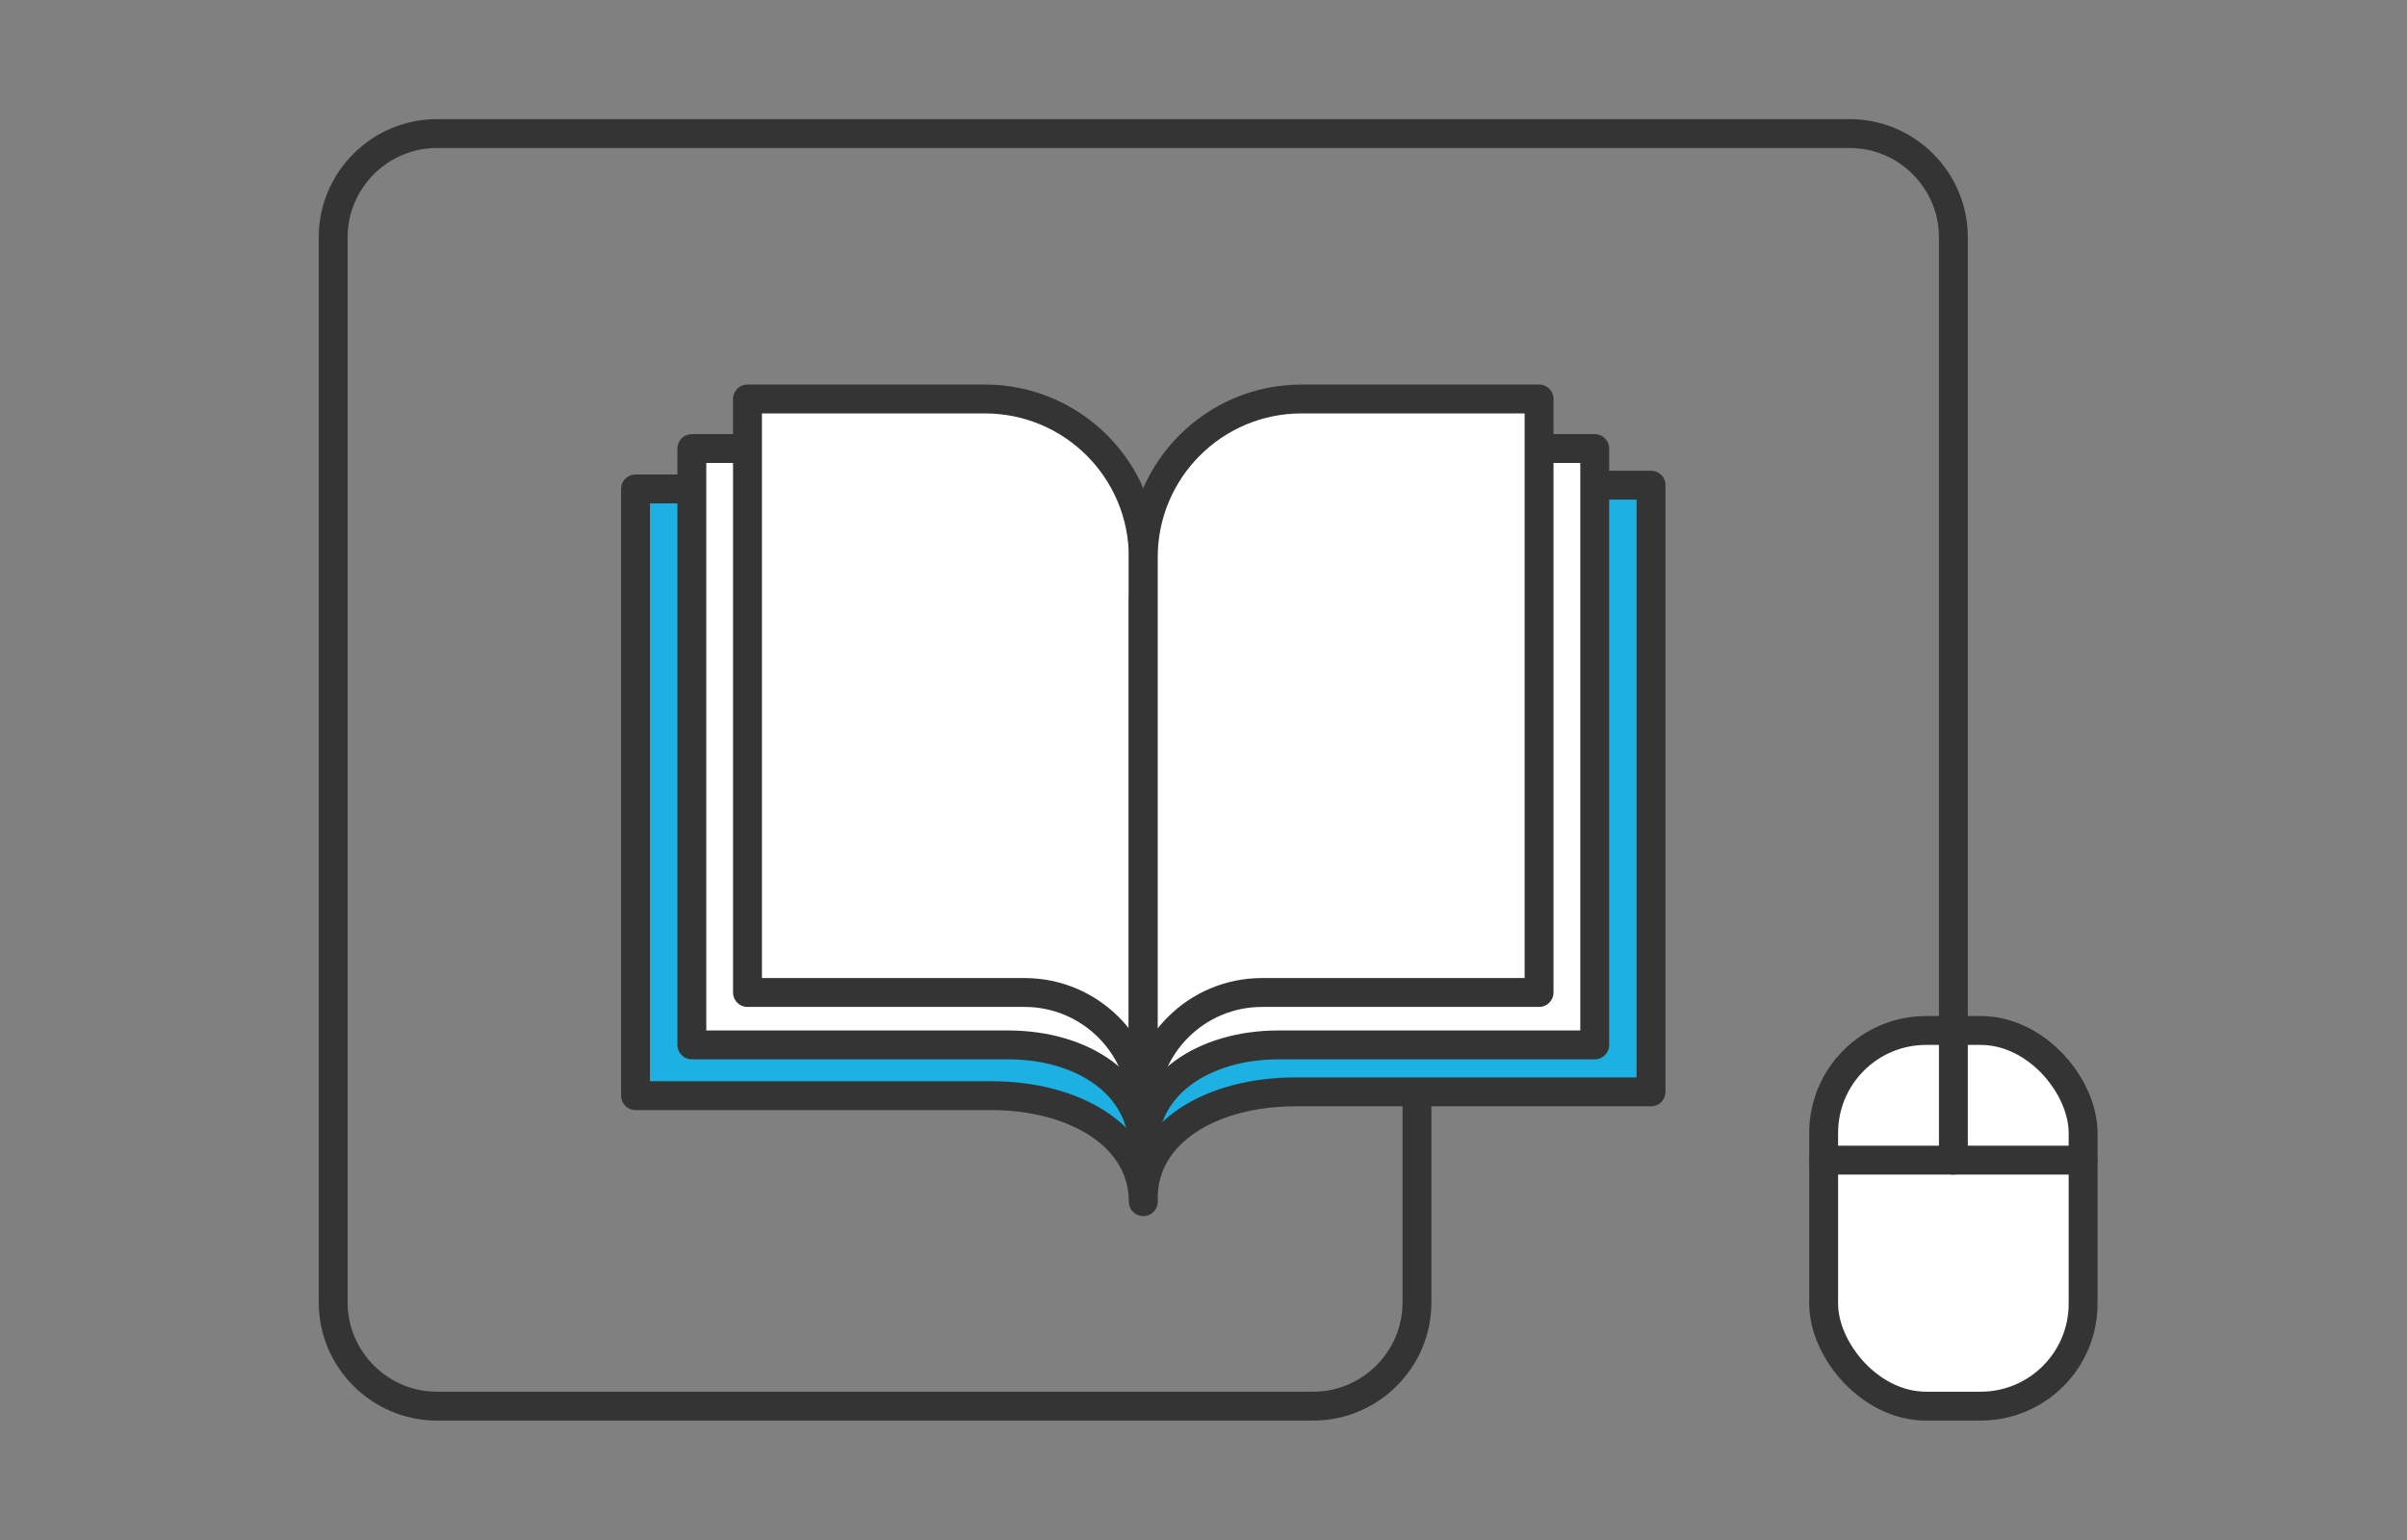
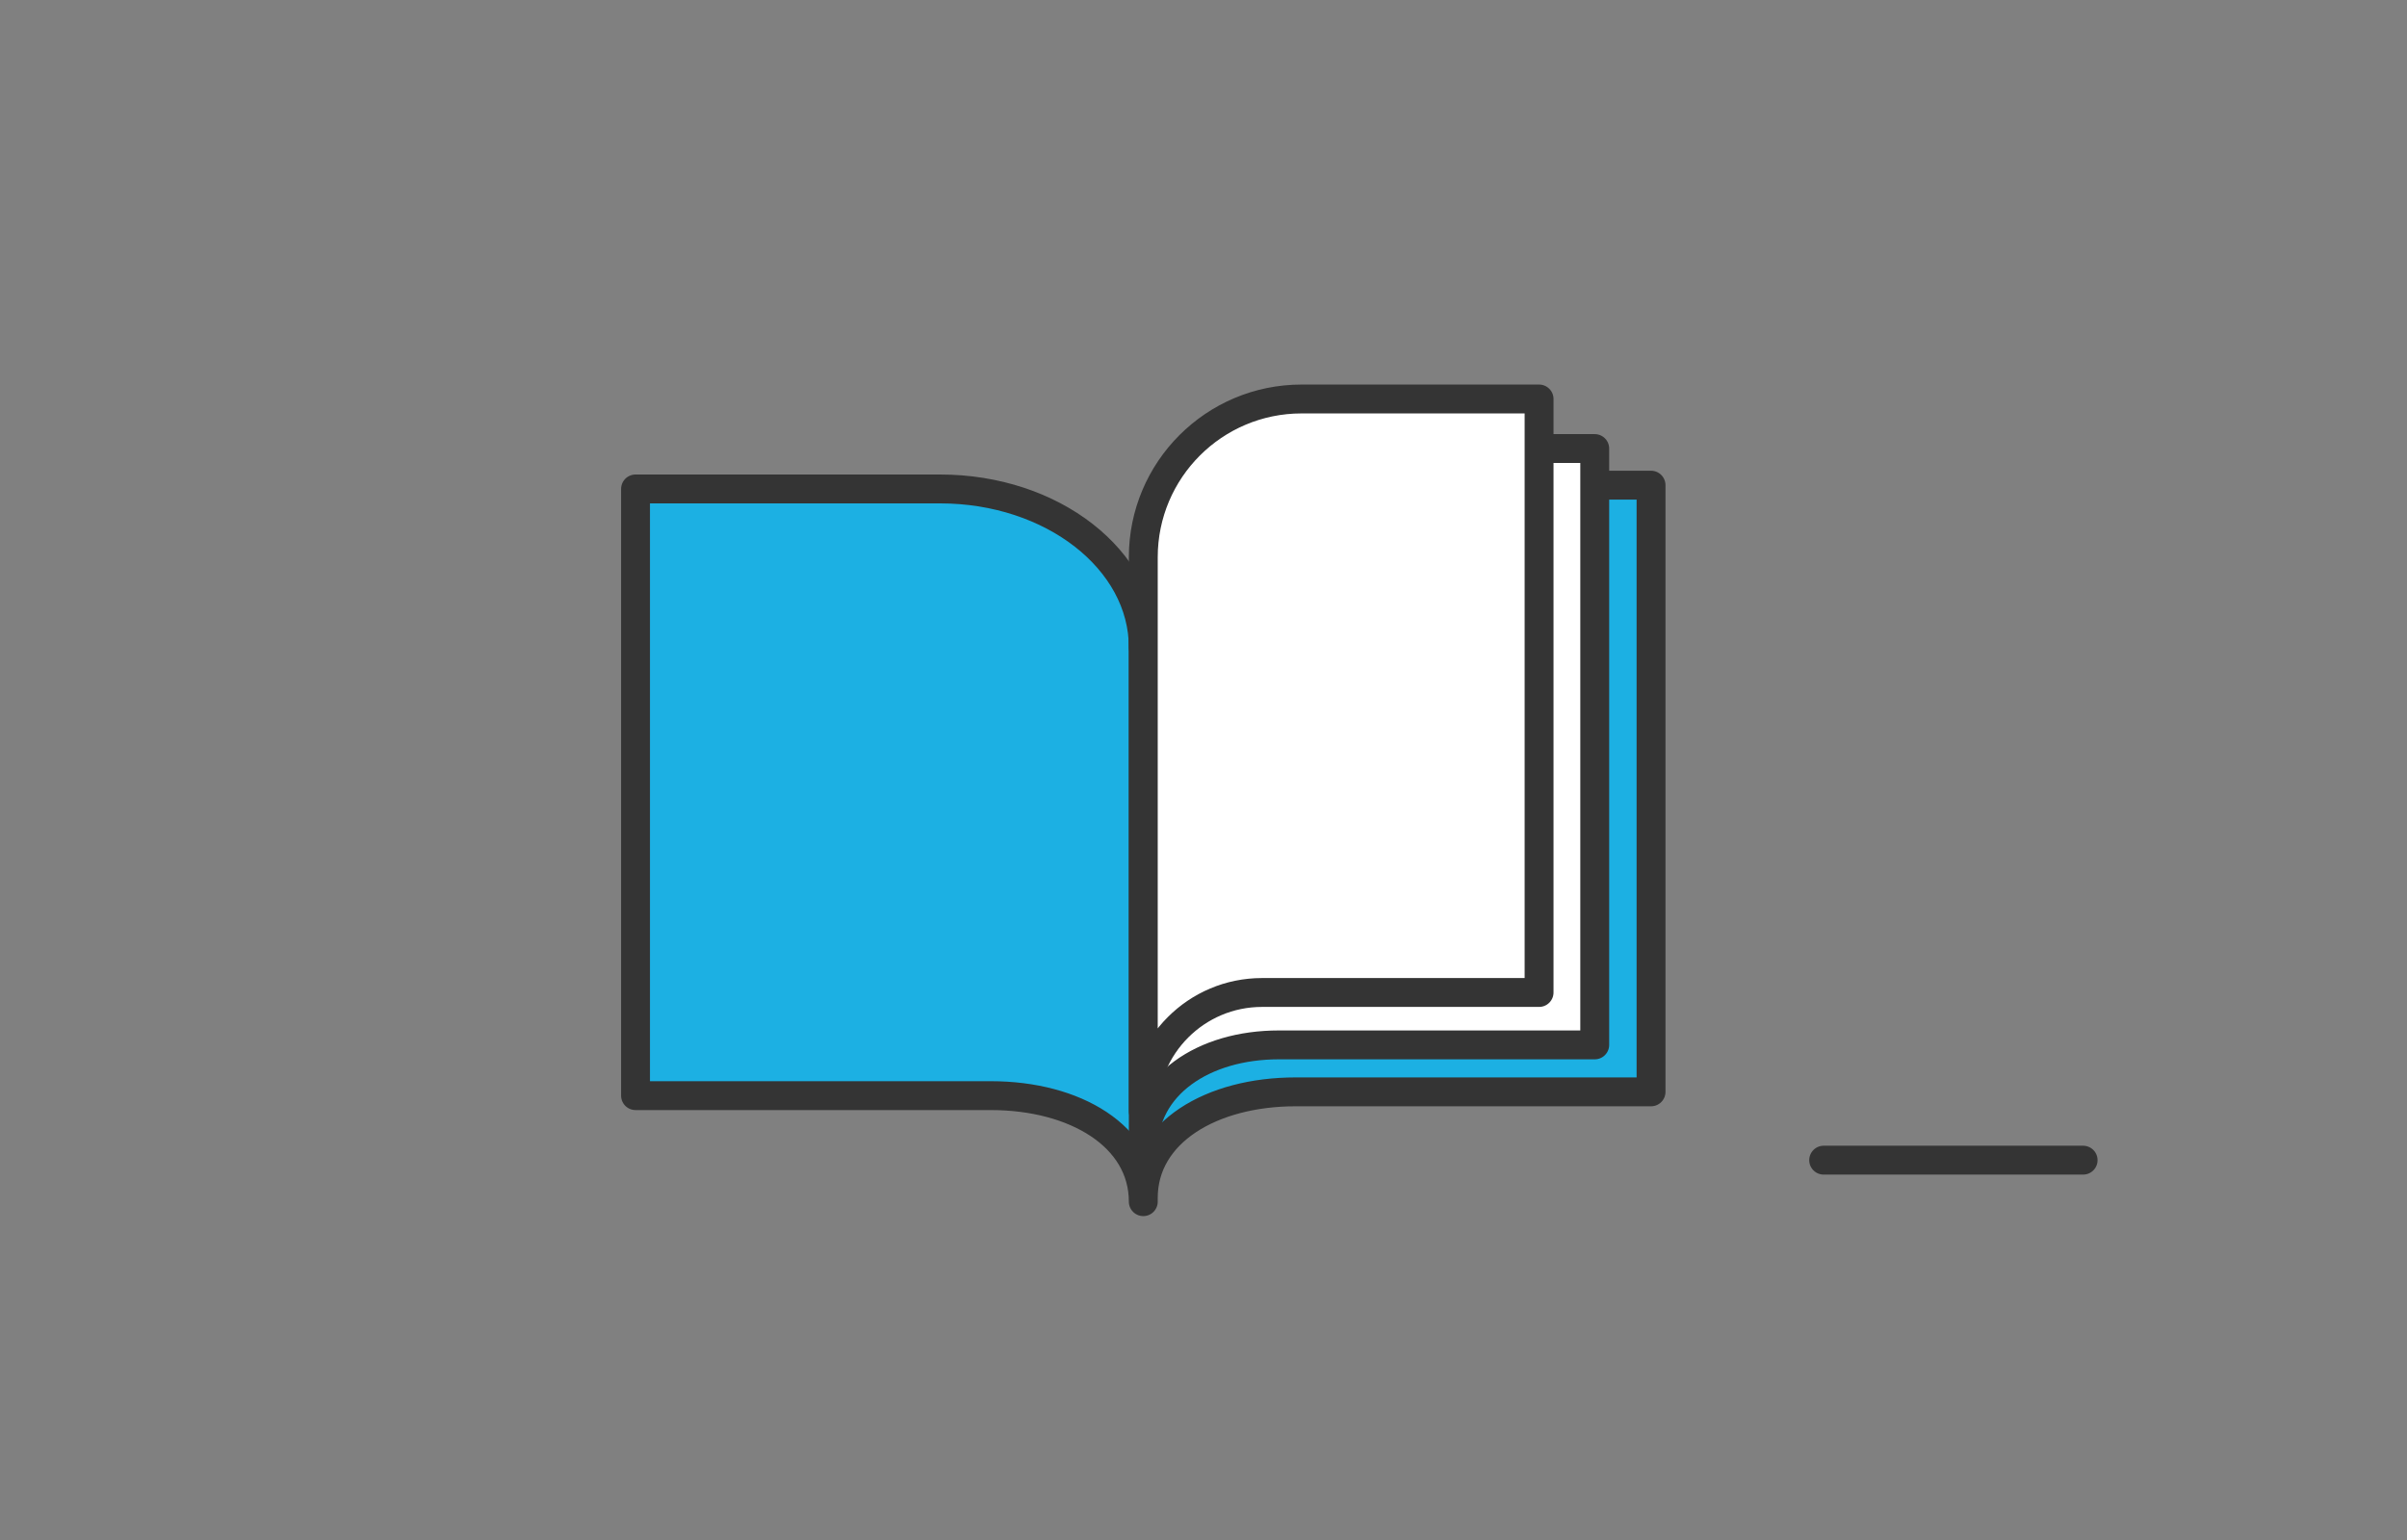
<svg xmlns="http://www.w3.org/2000/svg" id="Layer_1" data-name="Layer 1" width="250" height="160" version="1.1" viewBox="0 0 250 160">
  <rect x="0" y="0" width="250" height="160" fill="#808080" stroke="none" />
  <defs>
    <style>
      .cls-1 {
        fill: #1cb0e3;
      }

      .cls-1, .cls-2, .cls-3 {
        stroke: #343434;
        stroke-linecap: round;
        stroke-linejoin: round;
        stroke-width: 3px;
      }

      .cls-2 {
        fill: #fff;
      }

      .cls-3 {
        fill: none;
      }
    </style>
  </defs>
-   <path class="cls-3" d="M147.173,107.94v27.384c0,5.922-4.846,10.768-10.768,10.768H45.374c-5.922,0-10.768-4.846-10.768-10.768V24.645c0-5.922,4.846-10.768,10.768-10.768h146.744c5.922,0,10.768,4.846,10.768,10.768v93.326" />
  <g>
    <path class="cls-1" d="M171.484,50.407v63.032h-36.923c-8.737,0-15.815,4.204-15.815,11.016v.393c0-6.812-7.091-11.016-15.828-11.016h-36.91v-63.032h31.643c11.649,0,21.095,7.369,21.095,16.461v-.393c0-9.091,9.446-16.461,21.095-16.461h31.643Z" />
-     <path class="cls-2" d="M71.858,46.603h28.133c10.358,0,18.756,7.242,18.756,16.175v56.613c0-6.7-6.298-10.831-14.067-10.831h-32.822v-61.957Z" />
-     <path class="cls-2" d="M77.638,41.453h24.665c9.081,0,16.443,7.362,16.443,16.443v57.551c0-6.811-5.521-12.332-12.332-12.332h-28.776v-61.662Z" />
    <path class="cls-2" d="M165.635,46.603h-28.133c-10.358,0-18.756,7.242-18.756,16.175v56.613c0-6.7,6.298-10.831,14.067-10.831h32.822v-61.957Z" />
    <path class="cls-2" d="M159.854,41.453h-24.665c-9.081,0-16.443,7.362-16.443,16.443v57.551c0-6.811,5.521-12.332,12.332-12.332h28.776v-61.662Z" />
  </g>
  <g>
-     <rect class="cls-2" x="189.412" y="107.062" width="26.948" height="39.03" rx="10.641" ry="10.641" />
    <line class="cls-3" x1="189.412" y1="120.536" x2="216.36" y2="120.536" />
-     <line class="cls-3" x1="202.886" y1="107.062" x2="202.886" y2="120.536" />
  </g>
</svg>